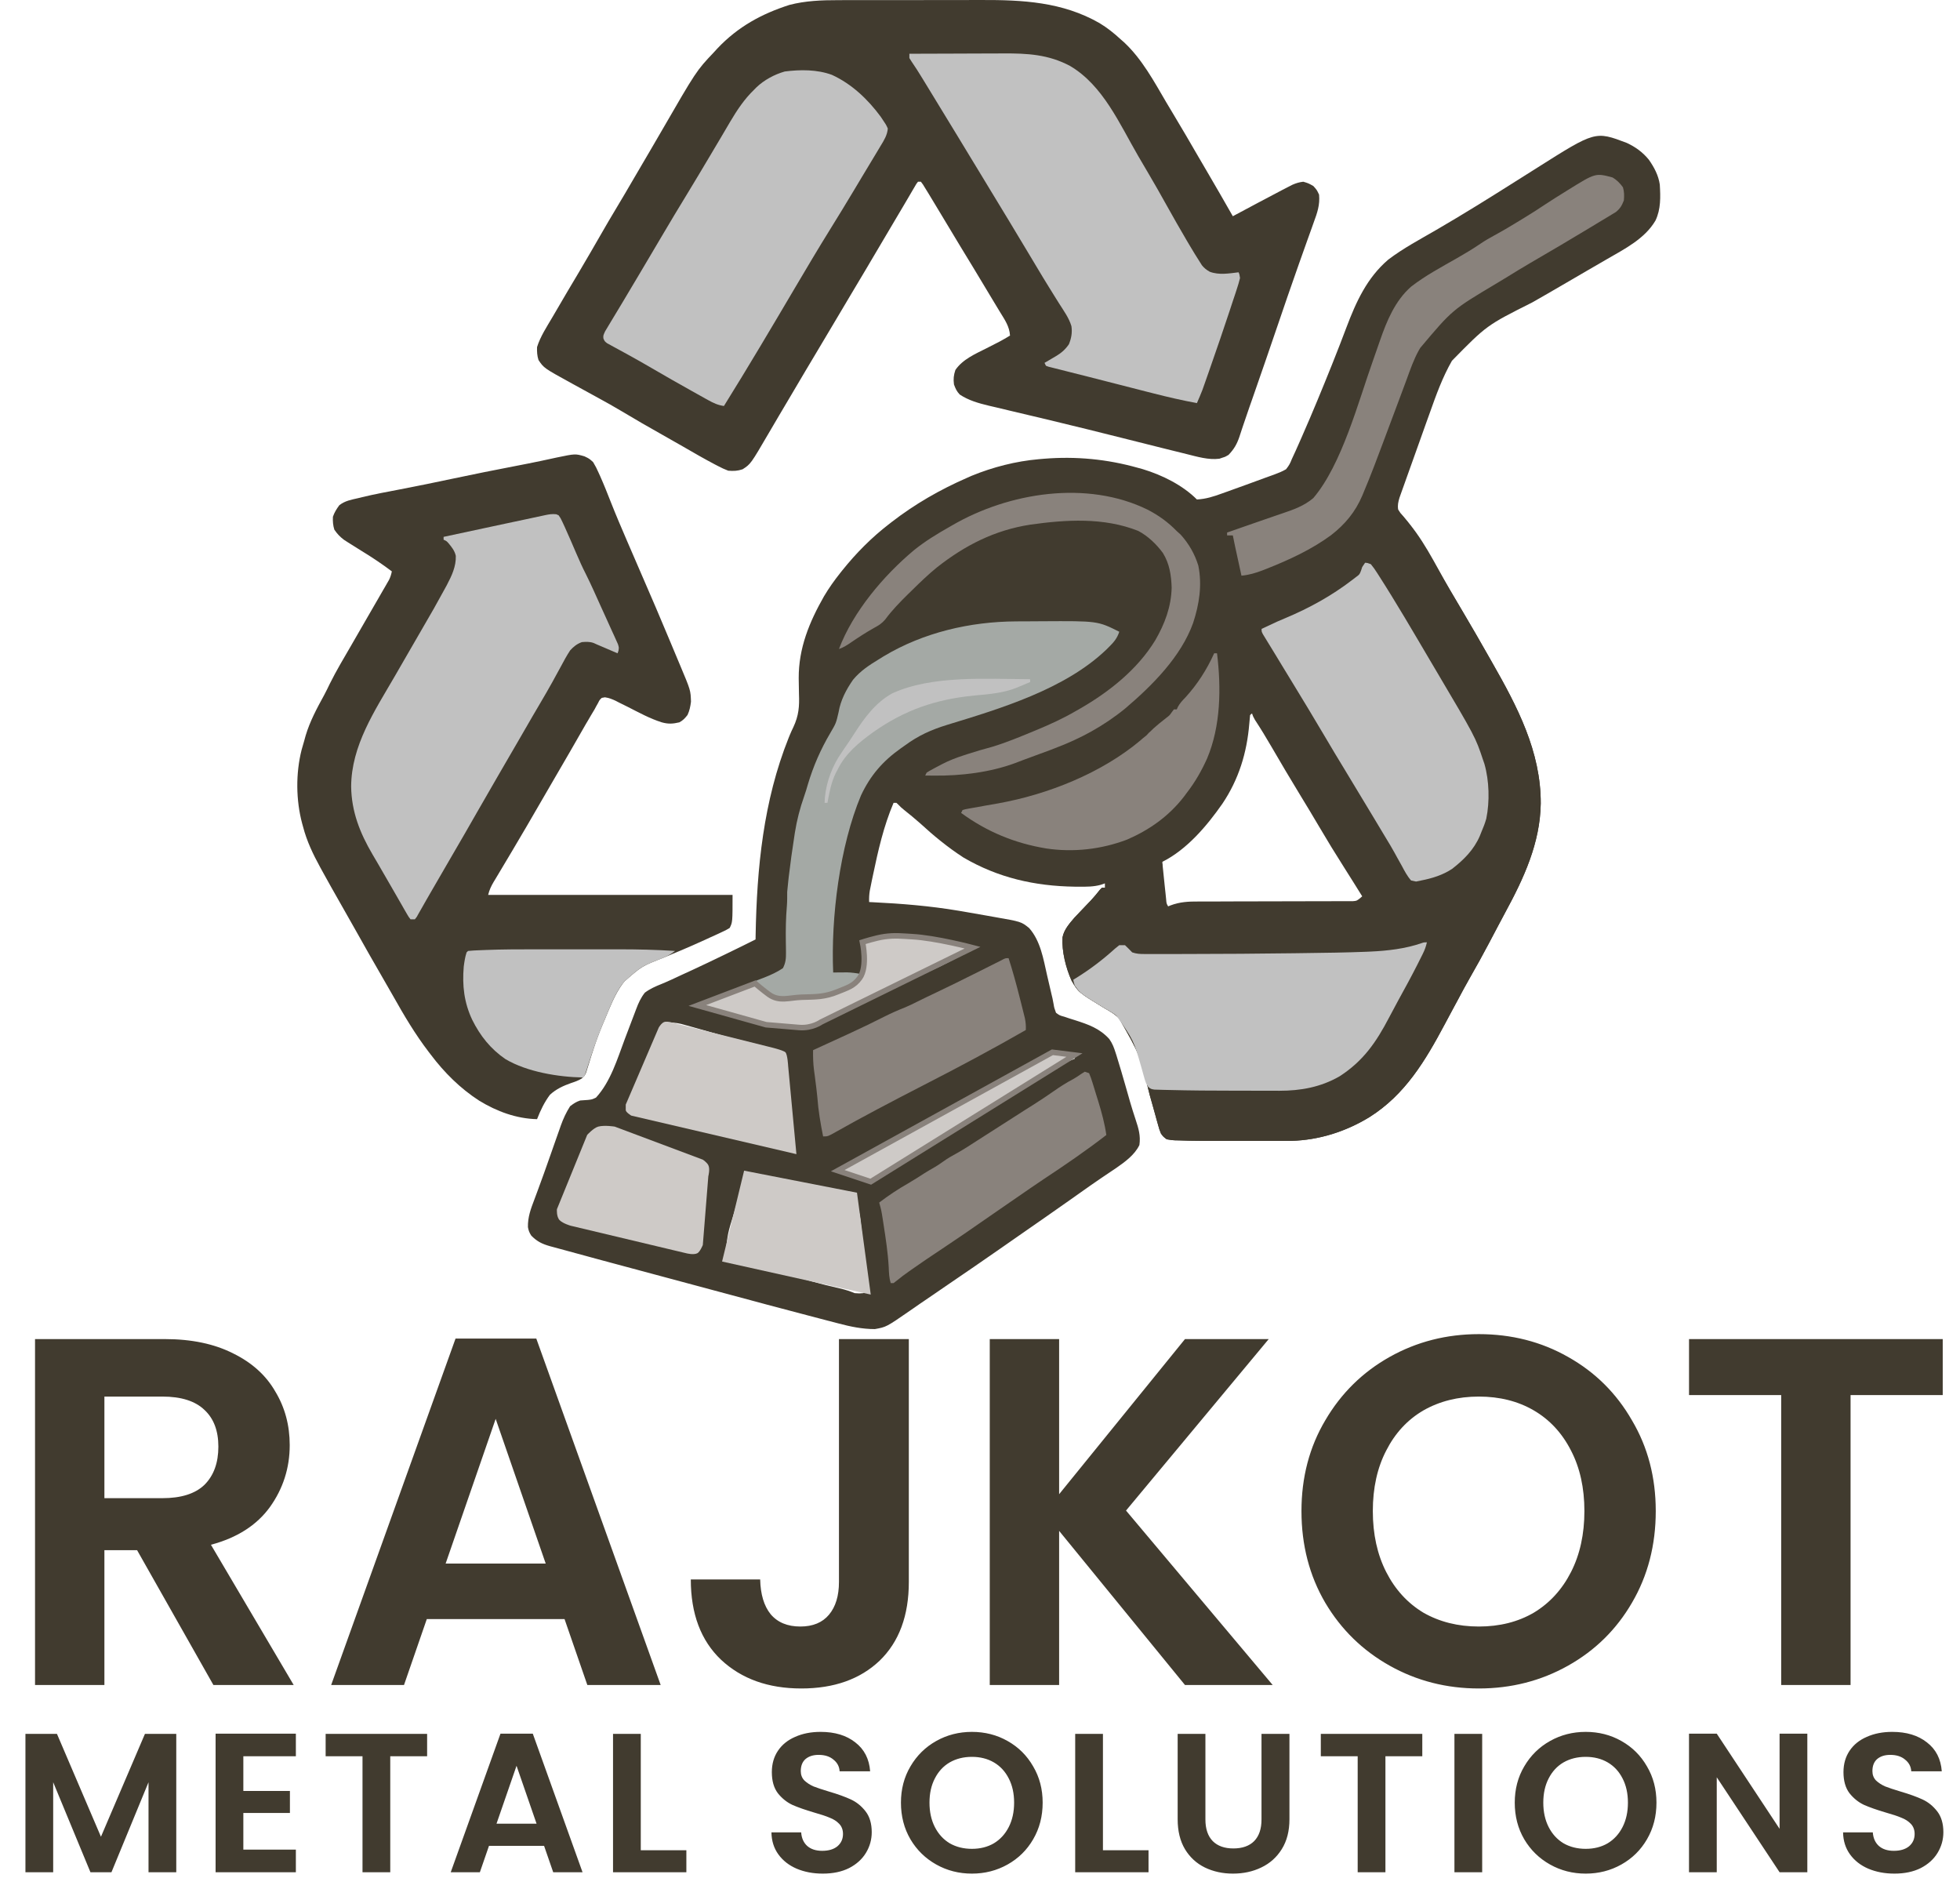
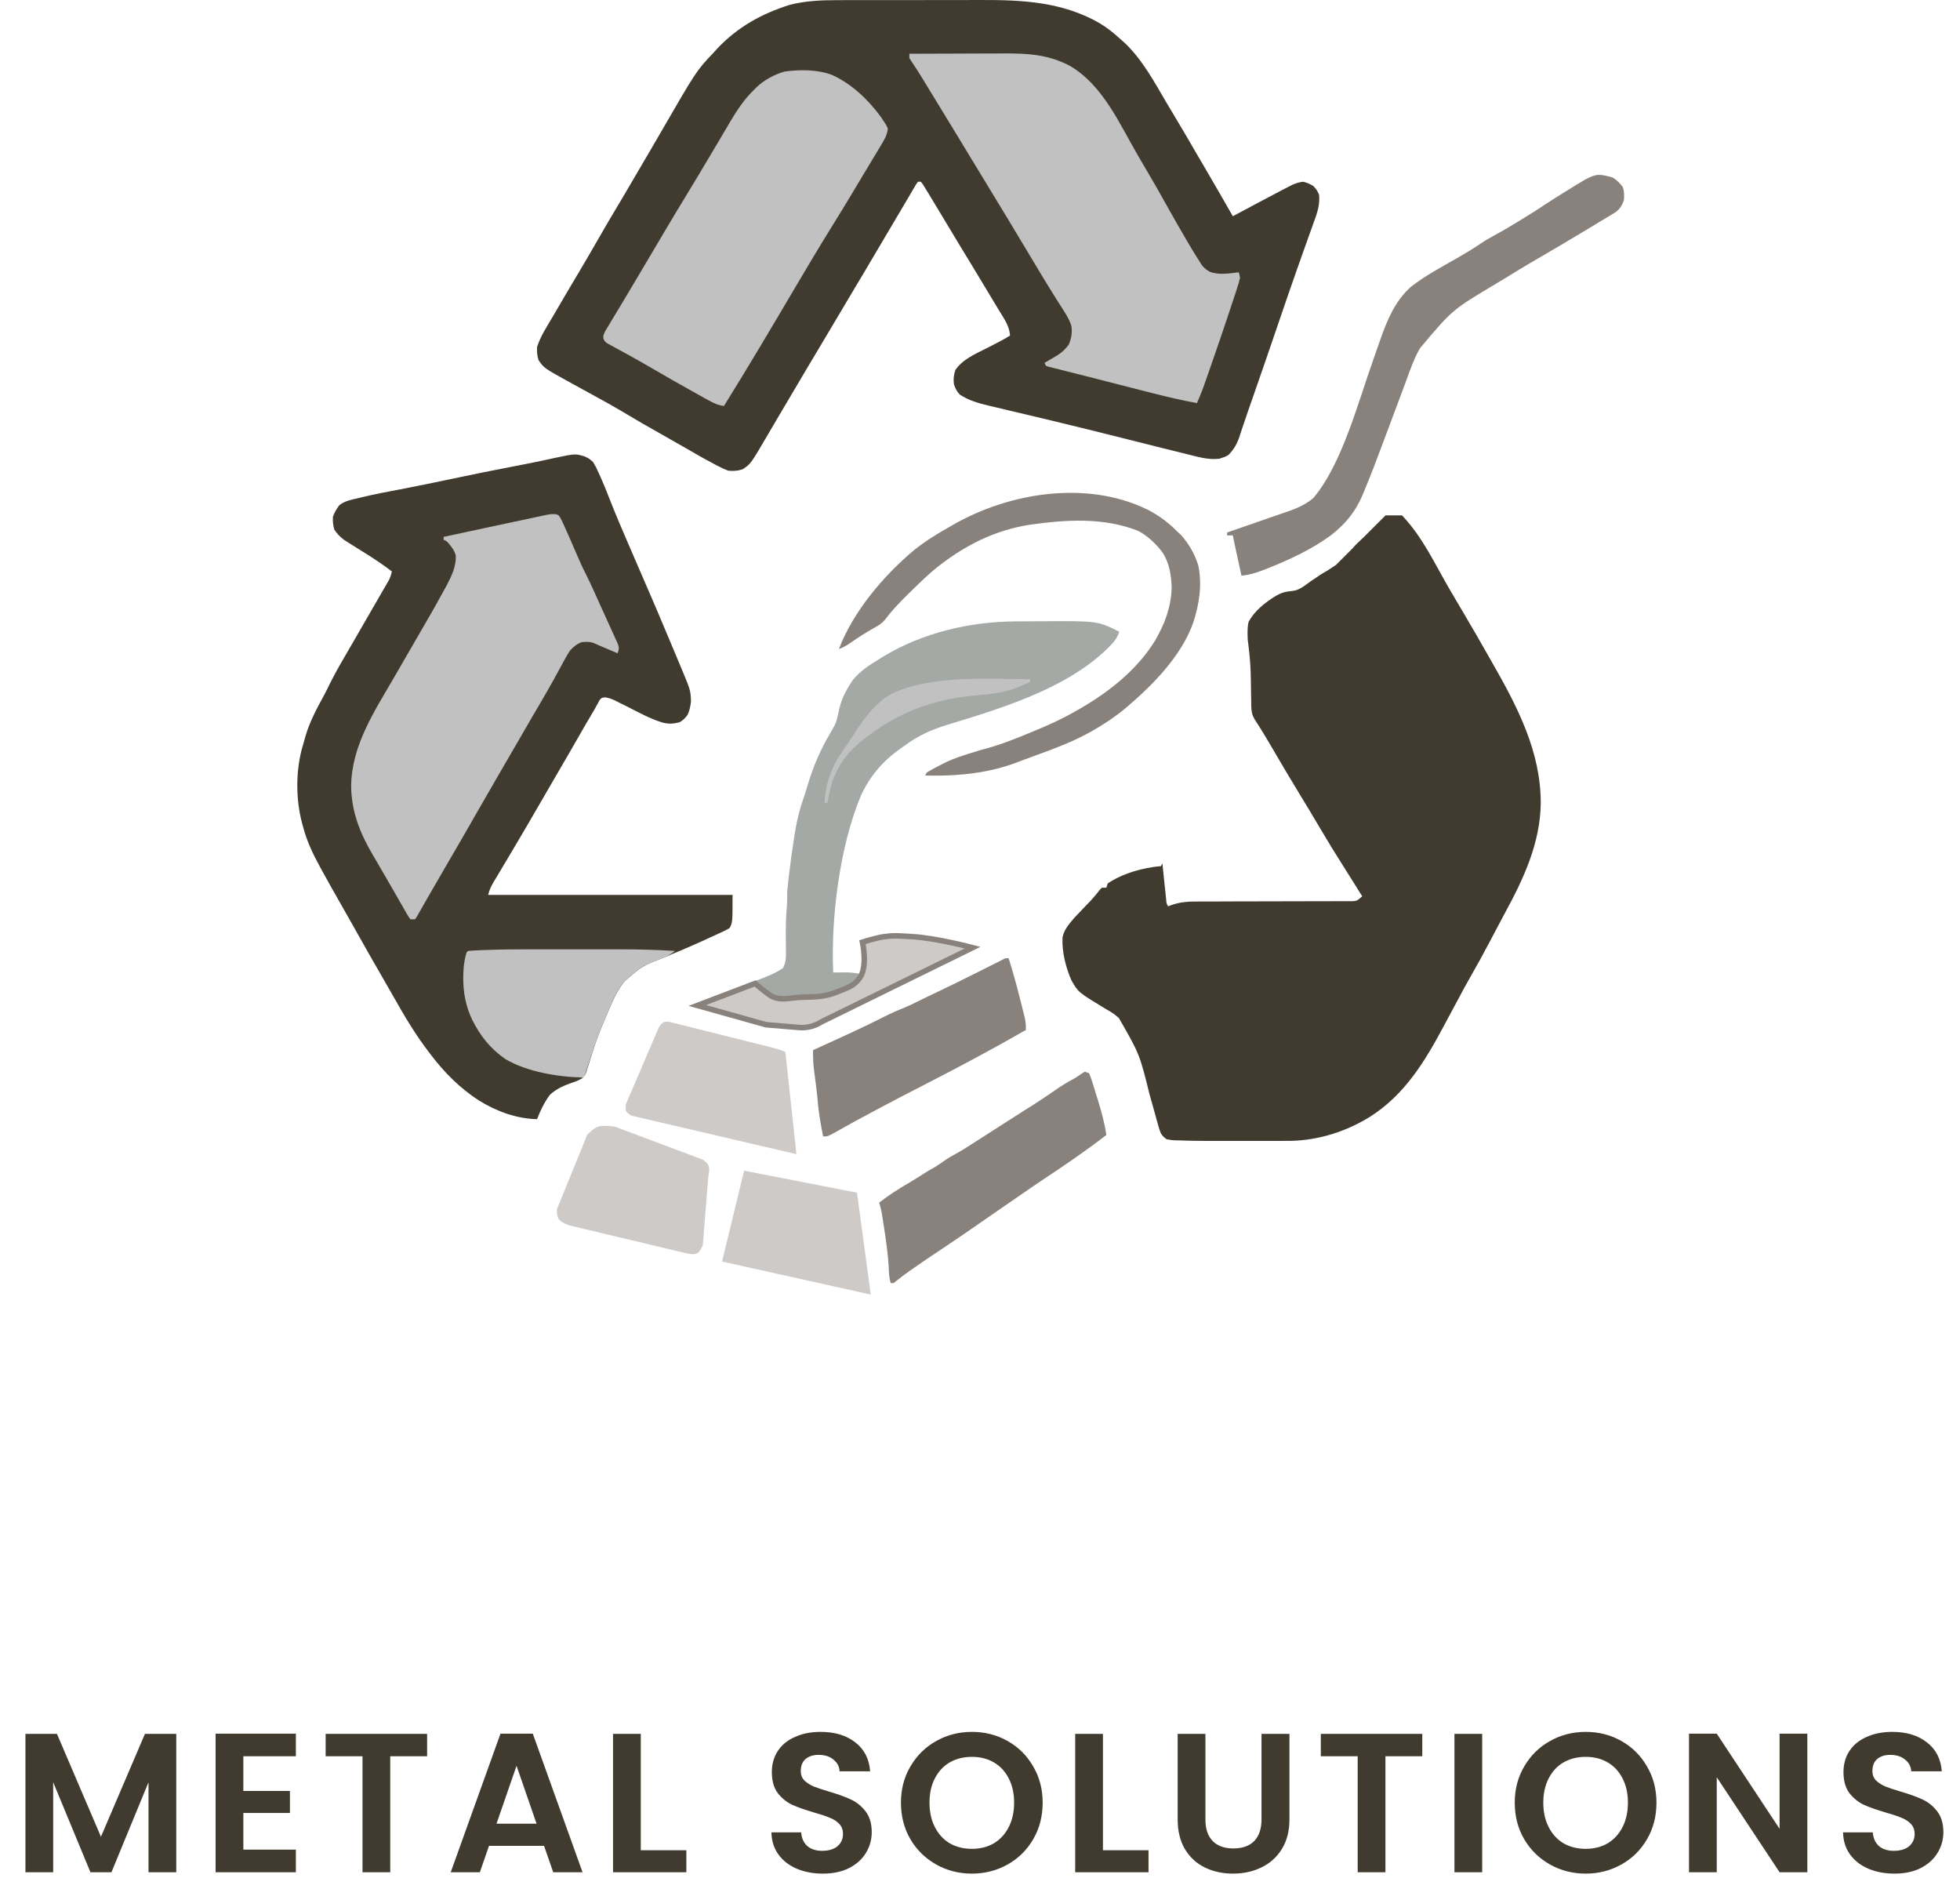
<svg xmlns="http://www.w3.org/2000/svg" width="356" height="341" viewBox="0 0 356 341" fill="none">
  <path d="M32.016 314.872V340H26.976V323.656L20.244 340H16.428L9.66 323.656V340H4.62V314.872H10.344L18.336 333.556L26.328 314.872H32.016ZM44.199 318.94V325.24H52.659V329.236H44.199V335.896H53.739V340H39.159V314.836H53.739V318.94H44.199ZM77.579 314.872V318.94H70.883V340H65.843V318.94H59.147V314.872H77.579ZM98.824 335.212H88.816L87.16 340H81.868L90.904 314.836H96.772L105.808 340H100.48L98.824 335.212ZM97.456 331.18L93.82 320.668L90.184 331.18H97.456ZM116.386 336.004H124.666V340H111.346V314.872H116.386V336.004ZM149.443 340.252C147.691 340.252 146.107 339.952 144.691 339.352C143.299 338.752 142.195 337.888 141.379 336.76C140.563 335.632 140.143 334.3 140.119 332.764H145.519C145.591 333.796 145.951 334.612 146.599 335.212C147.271 335.812 148.183 336.112 149.335 336.112C150.511 336.112 151.435 335.836 152.107 335.284C152.779 334.708 153.115 333.964 153.115 333.052C153.115 332.308 152.887 331.696 152.431 331.216C151.975 330.736 151.399 330.364 150.703 330.1C150.031 329.812 149.095 329.5 147.895 329.164C146.263 328.684 144.931 328.216 143.899 327.76C142.891 327.28 142.015 326.572 141.271 325.636C140.551 324.676 140.191 323.404 140.191 321.82C140.191 320.332 140.563 319.036 141.307 317.932C142.051 316.828 143.095 315.988 144.439 315.412C145.783 314.812 147.319 314.512 149.047 314.512C151.639 314.512 153.739 315.148 155.347 316.42C156.979 317.668 157.879 319.42 158.047 321.676H152.503C152.455 320.812 152.083 320.104 151.387 319.552C150.715 318.976 149.815 318.688 148.687 318.688C147.703 318.688 146.911 318.94 146.311 319.444C145.735 319.948 145.447 320.68 145.447 321.64C145.447 322.312 145.663 322.876 146.095 323.332C146.551 323.764 147.103 324.124 147.751 324.412C148.423 324.676 149.359 324.988 150.559 325.348C152.191 325.828 153.523 326.308 154.555 326.788C155.587 327.268 156.475 327.988 157.219 328.948C157.963 329.908 158.335 331.168 158.335 332.728C158.335 334.072 157.987 335.32 157.291 336.472C156.595 337.624 155.575 338.548 154.231 339.244C152.887 339.916 151.291 340.252 149.443 340.252ZM176.529 340.252C174.177 340.252 172.017 339.7 170.049 338.596C168.081 337.492 166.521 335.968 165.369 334.024C164.217 332.056 163.641 329.836 163.641 327.364C163.641 324.916 164.217 322.72 165.369 320.776C166.521 318.808 168.081 317.272 170.049 316.168C172.017 315.064 174.177 314.512 176.529 314.512C178.905 314.512 181.065 315.064 183.009 316.168C184.977 317.272 186.525 318.808 187.653 320.776C188.805 322.72 189.381 324.916 189.381 327.364C189.381 329.836 188.805 332.056 187.653 334.024C186.525 335.968 184.977 337.492 183.009 338.596C181.041 339.7 178.881 340.252 176.529 340.252ZM176.529 335.752C178.041 335.752 179.373 335.416 180.525 334.744C181.677 334.048 182.577 333.064 183.225 331.792C183.873 330.52 184.197 329.044 184.197 327.364C184.197 325.684 183.873 324.22 183.225 322.972C182.577 321.7 181.677 320.728 180.525 320.056C179.373 319.384 178.041 319.048 176.529 319.048C175.017 319.048 173.673 319.384 172.497 320.056C171.345 320.728 170.445 321.7 169.797 322.972C169.149 324.22 168.825 325.684 168.825 327.364C168.825 329.044 169.149 330.52 169.797 331.792C170.445 333.064 171.345 334.048 172.497 334.744C173.673 335.416 175.017 335.752 176.529 335.752ZM200.33 336.004H208.61V340H195.29V314.872H200.33V336.004ZM218.942 314.872V330.424C218.942 332.128 219.386 333.436 220.274 334.348C221.162 335.236 222.41 335.68 224.018 335.68C225.65 335.68 226.91 335.236 227.798 334.348C228.686 333.436 229.13 332.128 229.13 330.424V314.872H234.206V330.388C234.206 332.524 233.738 334.336 232.802 335.824C231.89 337.288 230.654 338.392 229.094 339.136C227.558 339.88 225.842 340.252 223.946 340.252C222.074 340.252 220.37 339.88 218.834 339.136C217.322 338.392 216.122 337.288 215.234 335.824C214.346 334.336 213.902 332.524 213.902 330.388V314.872H218.942ZM258.335 314.872V318.94H251.639V340H246.599V318.94H239.903V314.872H258.335ZM269.213 314.872V340H264.173V314.872H269.213ZM288.016 340.252C285.664 340.252 283.504 339.7 281.536 338.596C279.568 337.492 278.008 335.968 276.856 334.024C275.704 332.056 275.128 329.836 275.128 327.364C275.128 324.916 275.704 322.72 276.856 320.776C278.008 318.808 279.568 317.272 281.536 316.168C283.504 315.064 285.664 314.512 288.016 314.512C290.392 314.512 292.552 315.064 294.496 316.168C296.464 317.272 298.012 318.808 299.14 320.776C300.292 322.72 300.868 324.916 300.868 327.364C300.868 329.836 300.292 332.056 299.14 334.024C298.012 335.968 296.464 337.492 294.496 338.596C292.528 339.7 290.368 340.252 288.016 340.252ZM288.016 335.752C289.528 335.752 290.86 335.416 292.012 334.744C293.164 334.048 294.064 333.064 294.712 331.792C295.36 330.52 295.684 329.044 295.684 327.364C295.684 325.684 295.36 324.22 294.712 322.972C294.064 321.7 293.164 320.728 292.012 320.056C290.86 319.384 289.528 319.048 288.016 319.048C286.504 319.048 285.16 319.384 283.984 320.056C282.832 320.728 281.932 321.7 281.284 322.972C280.636 324.22 280.312 325.684 280.312 327.364C280.312 329.044 280.636 330.52 281.284 331.792C281.932 333.064 282.832 334.048 283.984 334.744C285.16 335.416 286.504 335.752 288.016 335.752ZM328.27 340H323.23L311.818 322.756V340H306.778V314.836H311.818L323.23 332.116V314.836H328.27V340ZM344.087 340.252C342.335 340.252 340.751 339.952 339.335 339.352C337.943 338.752 336.839 337.888 336.023 336.76C335.207 335.632 334.787 334.3 334.763 332.764H340.163C340.235 333.796 340.595 334.612 341.243 335.212C341.915 335.812 342.827 336.112 343.979 336.112C345.155 336.112 346.079 335.836 346.751 335.284C347.423 334.708 347.759 333.964 347.759 333.052C347.759 332.308 347.531 331.696 347.075 331.216C346.619 330.736 346.043 330.364 345.347 330.1C344.675 329.812 343.739 329.5 342.539 329.164C340.907 328.684 339.575 328.216 338.543 327.76C337.535 327.28 336.659 326.572 335.915 325.636C335.195 324.676 334.835 323.404 334.835 321.82C334.835 320.332 335.207 319.036 335.951 317.932C336.695 316.828 337.739 315.988 339.083 315.412C340.427 314.812 341.963 314.512 343.691 314.512C346.283 314.512 348.383 315.148 349.991 316.42C351.623 317.668 352.523 319.42 352.691 321.676H347.147C347.099 320.812 346.727 320.104 346.031 319.552C345.359 318.976 344.459 318.688 343.331 318.688C342.347 318.688 341.555 318.94 340.955 319.444C340.379 319.948 340.091 320.68 340.091 321.64C340.091 322.312 340.307 322.876 340.739 323.332C341.195 323.764 341.747 324.124 342.395 324.412C343.067 324.676 344.003 324.988 345.203 325.348C346.835 325.828 348.167 326.308 349.199 326.788C350.231 327.268 351.119 327.988 351.863 328.948C352.607 329.908 352.979 331.168 352.979 332.728C352.979 334.072 352.631 335.32 351.935 336.472C351.239 337.624 350.219 338.548 348.875 339.244C347.531 339.916 345.935 340.252 344.087 340.252Z" fill="#413B2F" />
-   <path d="M38.763 306L24.903 281.52H18.963V306H6.363V243.18H29.943C34.803 243.18 38.943 244.05 42.363 245.79C45.783 247.47 48.333 249.78 50.013 252.72C51.753 255.6 52.623 258.84 52.623 262.44C52.623 266.58 51.423 270.33 49.023 273.69C46.623 276.99 43.053 279.27 38.313 280.53L53.343 306H38.763ZM18.963 272.07H29.493C32.913 272.07 35.463 271.26 37.143 269.64C38.823 267.96 39.663 265.65 39.663 262.71C39.663 259.83 38.823 257.61 37.143 256.05C35.463 254.43 32.913 253.62 29.493 253.62H18.963V272.07ZM102.54 294.03H77.52L73.38 306H60.15L82.74 243.09H97.41L120 306H106.68L102.54 294.03ZM99.12 283.95L90.03 257.67L80.94 283.95H99.12ZM165.073 243.18V287.28C165.073 293.4 163.303 298.17 159.763 301.59C156.223 304.95 151.483 306.63 145.543 306.63C139.543 306.63 134.683 304.89 130.963 301.41C127.303 297.93 125.473 293.07 125.473 286.83H138.073C138.133 289.53 138.763 291.63 139.963 293.13C141.223 294.63 143.023 295.38 145.363 295.38C147.643 295.38 149.383 294.66 150.583 293.22C151.783 291.78 152.383 289.8 152.383 287.28V243.18H165.073ZM215.232 306L192.372 278.01V306H179.772V243.18H192.372V271.35L215.232 243.18H230.442L204.522 274.32L231.162 306H215.232ZM268.609 306.63C262.729 306.63 257.329 305.25 252.409 302.49C247.489 299.73 243.589 295.92 240.709 291.06C237.829 286.14 236.389 280.59 236.389 274.41C236.389 268.29 237.829 262.8 240.709 257.94C243.589 253.02 247.489 249.18 252.409 246.42C257.329 243.66 262.729 242.28 268.609 242.28C274.549 242.28 279.949 243.66 284.809 246.42C289.729 249.18 293.599 253.02 296.419 257.94C299.299 262.8 300.739 268.29 300.739 274.41C300.739 280.59 299.299 286.14 296.419 291.06C293.599 295.92 289.729 299.73 284.809 302.49C279.889 305.25 274.489 306.63 268.609 306.63ZM268.609 295.38C272.389 295.38 275.719 294.54 278.599 292.86C281.479 291.12 283.729 288.66 285.349 285.48C286.969 282.3 287.779 278.61 287.779 274.41C287.779 270.21 286.969 266.55 285.349 263.43C283.729 260.25 281.479 257.82 278.599 256.14C275.719 254.46 272.389 253.62 268.609 253.62C264.829 253.62 261.469 254.46 258.529 256.14C255.649 257.82 253.399 260.25 251.779 263.43C250.159 266.55 249.349 270.21 249.349 274.41C249.349 278.61 250.159 282.3 251.779 285.48C253.399 288.66 255.649 291.12 258.529 292.86C261.469 294.54 264.829 295.38 268.609 295.38ZM352.863 243.18V253.35H336.123V306H323.523V253.35H306.783V243.18H352.863Z" fill="#413B2F" />
-   <path d="M295.468 25.949C297.082 26.704 298.379 27.641 299.504 29.027C300.462 30.407 301.233 31.85 301.473 33.522C301.608 35.756 301.676 37.99 300.691 40.048C298.754 43.371 295.04 45.23 291.811 47.1L290.681 47.756C289.858 48.235 289.03 48.709 288.207 49.188C286.754 50.027 285.311 50.871 283.863 51.719C282.009 52.803 280.15 53.876 278.285 54.933C270.035 59.079 270.035 59.079 263.723 65.511C261.988 68.548 260.848 71.735 259.681 75.022C259.483 75.563 259.29 76.11 259.093 76.652C258.702 77.756 258.306 78.855 257.915 79.959C257.462 81.235 257.009 82.506 256.551 83.777C256.233 84.667 255.91 85.563 255.593 86.454C255.447 86.871 255.296 87.287 255.15 87.699C254.941 88.272 254.738 88.844 254.535 89.417L254.191 90.386C253.962 91.183 253.827 91.714 253.952 92.532C254.343 93.162 254.343 93.162 254.889 93.761C255.947 95.016 256.848 96.313 257.723 97.704L258.186 98.438C259.968 101.287 261.65 104.188 263.337 107.095C264.191 108.553 265.046 110.011 265.915 111.464C267.4 113.975 268.863 116.506 270.301 119.048C270.53 119.459 270.764 119.865 270.999 120.272C275.577 128.287 279.884 136.47 279.848 145.907C279.754 153.058 276.78 159.48 273.431 165.647C272.926 166.584 272.431 167.527 271.931 168.464L270.478 171.22C269.353 173.355 268.186 175.47 266.983 177.563C266.202 178.928 265.462 180.313 264.723 181.704L263.764 183.48C263.311 184.329 262.858 185.173 262.405 186.022C258.874 192.641 255.228 198.782 248.728 202.881C244.41 205.506 239.587 207.048 234.509 207.183C233.415 207.193 232.327 207.193 231.233 207.193H230.014C229.165 207.193 228.311 207.193 227.462 207.193C226.384 207.193 225.306 207.193 224.228 207.193C223.389 207.193 222.551 207.193 221.707 207.193C221.311 207.193 220.915 207.193 220.52 207.193C219.218 207.199 217.915 207.183 216.613 207.162L215.978 207.152C215.332 207.136 214.691 207.115 214.046 207.095L213.447 207.084C212.884 207.058 212.884 207.058 211.91 206.897C211.275 206.412 211.275 206.412 210.869 205.855C210.566 205.1 210.566 205.1 210.327 204.22L210.046 203.23L209.905 202.704C209.754 202.157 209.603 201.615 209.452 201.074C209.238 200.329 209.03 199.584 208.822 198.839C206.988 191.433 206.988 191.433 203.238 184.897C202.468 184.147 201.619 183.662 200.686 183.136C195.869 180.209 195.869 180.209 194.629 178.079C193.598 175.787 192.837 172.751 192.988 170.235C193.244 168.839 194.244 167.72 195.15 166.657C195.639 166.126 196.134 165.605 196.639 165.089C196.973 164.74 197.306 164.391 197.639 164.042L198.124 163.537C198.728 162.891 199.285 162.22 199.837 161.532L200.16 161.204H200.686V160.423L199.947 160.678C198.645 161.048 197.363 161.032 196.014 161.027C195.744 161.022 195.473 161.022 195.191 161.022C187.926 160.912 181.296 159.412 174.999 155.73C172.191 153.912 169.577 151.772 167.119 149.506C166.181 148.667 165.202 147.881 164.218 147.089C163.608 146.584 163.608 146.584 163.165 146.121L162.822 145.798H162.301C160.494 150.032 159.483 154.511 158.546 159.001L158.337 159.996L158.15 160.928L157.983 161.756C157.869 162.459 157.837 163.105 157.863 163.813L158.535 163.845C163.749 164.1 168.895 164.516 174.051 165.381L174.707 165.49C176.181 165.74 177.65 165.996 179.119 166.261C179.608 166.35 180.098 166.433 180.587 166.522C185.488 167.376 185.488 167.376 186.926 168.537C188.994 170.881 189.504 174.11 190.176 177.068C190.275 177.501 190.379 177.933 190.478 178.365C190.665 179.162 190.853 179.959 191.035 180.756L191.165 181.292C191.244 181.662 191.316 182.037 191.379 182.407C191.483 183.042 191.483 183.042 191.806 183.923C192.473 184.412 192.473 184.412 193.327 184.641L194.254 184.954L195.233 185.261C197.697 186.053 199.718 186.746 201.483 188.688C202.061 189.506 202.332 190.24 202.634 191.193L202.801 191.709C203.389 193.579 203.931 195.464 204.473 197.35C204.676 198.063 204.879 198.772 205.082 199.48L205.228 200.001C205.556 201.121 205.905 202.24 206.275 203.35C206.806 204.943 207.197 206.266 206.952 207.943C206.082 209.751 204.306 211.022 202.686 212.147C202.285 212.417 201.884 212.688 201.483 212.954C201.04 213.251 200.603 213.548 200.16 213.845L199.499 214.298C198.54 214.949 197.598 215.615 196.655 216.282L195.556 217.058L194.994 217.459C191.582 219.871 188.15 222.251 184.718 224.636C183.707 225.339 182.691 226.048 181.676 226.756C178.504 228.964 175.322 231.157 172.119 233.329C171.249 233.923 170.379 234.516 169.514 235.115C168.702 235.667 167.895 236.22 167.082 236.772C166.462 237.199 165.843 237.626 165.228 238.058C160.983 240.99 160.983 240.99 158.905 241.365C156.619 241.365 154.457 240.917 152.254 240.329C151.947 240.251 151.639 240.173 151.322 240.089C150.488 239.871 149.655 239.652 148.822 239.433C148.113 239.246 147.405 239.058 146.697 238.876C144.238 238.23 141.78 237.584 139.322 236.928L138.749 236.772C134.082 235.532 129.421 234.277 124.759 233.016C122.775 232.48 120.79 231.949 118.806 231.417C116.483 230.803 114.16 230.178 111.843 229.548C111.04 229.334 110.238 229.115 109.436 228.902C107.926 228.496 106.421 228.084 104.915 227.673C104.327 227.511 103.738 227.35 103.15 227.193C102.332 226.975 101.514 226.751 100.702 226.527C100.457 226.459 100.212 226.397 99.962 226.329C98.509 225.923 97.561 225.48 96.499 224.391C96.145 223.85 95.999 223.475 95.889 222.845C95.853 221.037 96.4 219.553 97.04 217.881C97.212 217.407 97.389 216.938 97.567 216.464C97.692 216.121 97.822 215.772 97.947 215.428C98.514 213.902 99.061 212.371 99.598 210.834L100.124 209.345C100.384 208.605 100.645 207.871 100.9 207.131C101.145 206.433 101.395 205.735 101.639 205.042L101.858 204.412C102.311 203.152 102.827 202.027 103.551 200.891C104.207 200.397 104.624 200.105 105.379 199.85C105.848 199.813 106.317 199.782 106.78 199.751C107.54 199.662 107.54 199.662 108.249 199.329C110.905 196.449 112.139 192.282 113.488 188.683C113.978 187.376 114.478 186.068 114.978 184.761C115.171 184.261 115.363 183.756 115.551 183.251C115.962 182.152 116.395 181.188 117.129 180.266C118.077 179.558 119.077 179.121 120.165 178.688C121.442 178.167 122.686 177.568 123.936 176.985L125.697 176.178C127.692 175.256 129.676 174.303 131.655 173.345L132.139 173.11C133.843 172.287 135.546 171.454 137.233 170.605L137.244 169.897C137.468 157.615 138.645 145.485 143.249 133.98L143.494 133.381C143.686 132.923 143.895 132.47 144.113 132.022C145.077 129.959 145.212 128.287 145.119 126.037C145.103 125.386 145.093 124.74 145.087 124.095L145.072 123.157C145.051 117.704 146.994 112.975 149.66 108.298C150.551 106.792 151.551 105.386 152.639 104.022L152.983 103.589C155.509 100.438 158.311 97.61 161.52 95.141L161.941 94.813C166.16 91.548 170.733 88.923 175.619 86.787C175.9 86.662 176.186 86.537 176.478 86.407C180.343 84.824 184.514 83.756 188.671 83.391L189.634 83.308C195.431 82.839 201.098 83.381 206.691 84.959L207.582 85.204C211.082 86.266 214.79 88.094 217.395 90.704C219.03 90.626 220.447 90.167 221.978 89.605L222.681 89.355C223.176 89.178 223.665 89.001 224.155 88.824C224.895 88.553 225.639 88.287 226.379 88.022C227.54 87.605 228.697 87.178 229.848 86.751C230.384 86.553 230.921 86.36 231.457 86.173C232.207 85.897 232.895 85.621 233.582 85.219C234.124 84.542 234.332 84.167 234.629 83.391C234.858 82.891 235.093 82.391 235.322 81.891C235.582 81.313 235.843 80.73 236.098 80.147L236.514 79.199C238.41 74.897 240.191 70.553 241.941 66.194L242.139 65.694C242.968 63.621 243.775 61.537 244.561 59.449C246.316 54.808 248.29 50.449 252.155 47.147C254.879 45.074 257.952 43.454 260.905 41.735C265.775 38.907 270.556 35.928 275.311 32.917C276.15 32.386 276.994 31.855 277.832 31.329C278.285 31.042 278.738 30.756 279.191 30.47C289.759 23.787 289.759 23.787 295.468 25.949ZM227.316 129.61L227.056 129.871C227.004 130.381 226.957 130.891 226.915 131.407C226.478 136.709 225.004 141.532 222.02 145.964C219.207 149.99 215.582 154.277 211.129 156.506C211.103 158.209 211.186 159.871 211.358 161.563L211.421 162.266L211.483 162.938L211.546 163.548C211.634 164.157 211.634 164.157 212.171 164.86L212.577 164.693C214.301 164.037 215.863 163.964 217.691 163.975L218.629 163.97C219.296 163.97 219.962 163.97 220.629 163.97C221.686 163.97 222.744 163.964 223.796 163.964C226.228 163.949 228.655 163.949 231.087 163.943C233.316 163.943 235.551 163.938 237.78 163.928C238.66 163.923 239.535 163.923 240.415 163.923C241.389 163.923 242.369 163.917 243.343 163.917L244.223 163.923C245.77 163.912 245.77 163.912 247.223 163.417L247.686 163.032C246.577 160.97 245.337 159.001 244.093 157.022C242.822 155.001 241.587 152.964 240.363 150.917C239.697 149.803 239.025 148.693 238.348 147.584C236.395 144.381 234.462 141.173 232.572 137.933C231.311 135.777 230.051 133.621 228.754 131.485L228.395 130.897C228.129 130.464 227.858 130.032 227.577 129.61H227.316ZM156.556 171.126V175.042L157.077 174.782C157.202 173.985 157.202 173.985 157.244 173.068L157.301 172.121L157.337 171.386C158.244 170.86 158.936 170.621 159.983 170.542C162.327 170.537 164.577 170.746 166.889 171.121C167.441 171.209 167.999 171.292 168.556 171.376C170.676 171.704 172.759 172.126 174.832 172.693L173.999 173.079C171.452 174.256 168.942 175.522 166.478 176.871L166.999 177.131C167.624 176.907 168.238 176.657 168.843 176.381L169.4 176.136C171.374 175.24 173.28 174.225 175.181 173.188C175.671 172.928 176.165 172.673 176.66 172.433C175.869 171.902 175.504 171.803 174.587 171.667L173.796 171.548L172.941 171.423C170.941 171.115 168.947 170.798 166.957 170.417C161.587 169.386 161.587 169.386 156.556 171.126ZM165.171 177.391C164.514 177.615 164.514 177.615 163.801 177.98L162.994 178.365L162.155 178.782C161.738 178.98 161.738 178.98 161.311 179.183C159.874 179.839 159.874 179.839 158.645 180.787C159.655 180.626 160.473 180.318 161.395 179.871L162.202 179.48L163.035 179.074C163.317 178.938 163.598 178.803 163.884 178.662C164.577 178.329 165.264 177.99 165.957 177.652L165.171 177.391ZM136.192 178.699C135.639 178.839 135.639 178.839 135.051 179.095L134.379 179.365L133.676 179.662L132.994 179.938C131.692 180.475 130.405 181.032 129.129 181.626C128.447 181.902 127.78 182.016 127.051 182.095V182.615C129.957 183.516 132.884 184.365 135.822 185.152C136.327 185.287 136.827 185.423 137.332 185.563C141.66 186.74 141.66 186.74 146.113 186.792C147.374 186.449 148.582 186.042 149.77 185.485L150.03 184.964C149.223 185.089 148.619 185.277 147.874 185.636C146.025 186.303 144.119 186.266 142.197 186.011C137.811 185.167 133.358 184.063 129.139 182.615L128.879 182.355L129.311 182.183C133.181 180.657 133.181 180.657 136.973 178.959L136.192 178.699ZM158.124 180.787L157.603 181.308L158.645 181.048L158.124 180.787ZM156.817 181.308C156.103 181.558 156.103 181.558 155.322 181.954L154.442 182.376L153.52 182.829L152.593 183.272C151.431 183.834 151.431 183.834 150.29 184.443L150.03 184.964C151.28 184.803 152.27 184.282 153.374 183.709L154.442 183.167L154.968 182.891C155.843 182.443 156.723 182.011 157.603 181.568L156.817 181.308ZM120.785 185.751C120.077 186.824 119.671 187.74 119.389 189.001C118.895 191.063 118.134 193.016 117.379 195.001L117.067 195.845L116.78 196.6L116.608 197.235L116.869 198.022L117.124 197.324L118.473 193.631L119.061 192.027L119.415 191.053C119.613 190.522 119.822 189.99 120.046 189.47C120.306 188.865 120.306 188.865 120.264 188.1C124.369 189.126 128.452 190.235 132.52 191.412L133.16 191.595C134.343 191.938 135.53 192.287 136.707 192.641C137.207 192.792 137.707 192.933 138.207 193.074L139.061 193.324L139.796 193.537C139.983 193.636 140.176 193.74 140.369 193.845C141.254 195.438 141.218 197.397 141.327 199.183L141.426 200.621C141.478 201.371 141.529 202.126 141.577 202.876C142.327 204.753 143.499 207.683 143.499 207.683V208.204C142.572 208.522 140.66 203.223 141.577 202.876C141.863 200.704 137.869 203.761 137.655 201.595V200.595C137.582 199.86 139.228 199.824 139.155 199.095C139.072 198.246 139.228 196.944 139.155 196.095C139.114 195.678 138.697 196.006 138.655 195.595L140.753 194.709C140.67 193.949 143.233 192.777 142.931 192.074C142.322 191.324 141.785 191.068 140.889 190.709C140.223 190.516 139.556 190.334 138.884 190.173C136.139 189.48 133.426 188.699 130.707 187.912C128.686 187.329 126.66 186.751 124.629 186.193L123.697 185.938C122.681 185.704 121.817 185.662 120.785 185.751ZM193.634 191.23L193.895 192.798L195.202 192.277V191.756H194.155V191.23H193.634ZM189.718 192.277L189.457 192.798L190.238 192.537L189.718 192.277ZM191.546 193.584V194.105H192.066V193.584H191.546ZM186.582 194.105L186.322 194.626L187.108 194.365L186.582 194.105ZM187.889 195.933L187.629 196.454L188.41 196.193L187.889 195.933ZM182.405 196.454L182.665 196.975L182.931 196.454H182.405ZM186.582 196.714L186.322 197.235H186.848L186.582 196.714ZM183.191 198.803L183.973 199.063L184.754 198.282C184.113 198.282 183.749 198.506 183.191 198.803ZM115.822 199.589V200.11L116.348 199.85L115.822 199.589ZM181.884 199.589L182.145 200.11L182.405 199.589H181.884ZM115.822 201.417L115.561 202.199H116.082L115.822 201.417ZM116.348 202.199V202.72H116.869V202.199H116.348ZM177.447 202.199L177.186 202.72H177.707L177.447 202.199ZM108.561 206.162C107.978 206.605 107.978 206.605 107.629 207.162L107.468 207.683L107.728 208.464C108.202 208.652 108.202 208.652 108.78 208.73C109.994 208.964 111.129 209.303 112.296 209.688C114.587 210.433 116.9 211.089 119.223 211.72C121.072 212.225 122.889 212.803 124.702 213.428C124.759 215.204 124.811 216.975 124.853 218.751C124.874 219.355 124.889 219.959 124.91 220.563C124.936 221.433 124.962 222.298 124.983 223.167L125.009 223.99L125.025 224.751L125.046 225.423L124.962 225.959L124.181 226.48C124.613 226.496 125.051 226.49 125.483 226.48L125.744 226.22C125.801 225.704 125.843 225.188 125.874 224.673C125.978 223.147 125.978 223.147 126.27 222.563C126.343 221.959 126.4 221.35 126.457 220.74L126.504 220.193C126.556 219.615 126.608 219.032 126.66 218.454C126.712 217.876 126.759 217.298 126.811 216.725C126.858 216.199 126.905 215.673 126.952 215.147C127.051 214.209 127.051 214.209 127.228 213.371C127.363 212.657 127.363 212.657 127.103 212.068C126.509 211.246 126.004 210.678 125.077 210.23C124.254 209.954 123.436 209.735 122.598 209.527C121.968 209.355 121.337 209.183 120.707 209.011L119.712 208.746C118.671 208.464 117.639 208.147 116.613 207.818L116.098 207.657C115.27 207.397 114.442 207.131 113.619 206.865C111.103 205.923 111.103 205.923 108.561 206.162ZM169.353 207.162L169.087 207.683L169.874 207.423L169.353 207.162ZM168.046 207.943L167.264 208.725L168.566 208.204L168.046 207.943ZM107.207 208.464L106.947 209.772L107.468 209.251L107.207 208.464ZM106.686 209.772C106.249 210.667 106.249 210.667 105.9 211.6C105.947 212.209 105.947 212.209 106.16 212.641C106.593 211.746 106.593 211.746 106.947 210.813C106.9 210.204 106.9 210.204 106.686 209.772ZM155.249 213.167C156.259 213.673 156.598 213.751 157.665 213.72L158.374 213.704L158.905 213.688V213.428L155.249 213.167ZM135.931 213.688C135.124 214.74 134.671 215.73 134.296 216.99L134.15 217.485C134.046 217.829 133.947 218.173 133.843 218.516C133.697 219.032 133.54 219.548 133.389 220.058C132.129 224.115 132.129 224.115 131.749 228.308C133.29 229.204 134.712 229.574 136.452 229.917C137.624 230.152 138.764 230.48 139.91 230.808C141.692 231.313 141.692 231.313 143.499 231.704C144.91 231.959 146.275 232.365 147.65 232.756C149.254 233.209 150.863 233.605 152.488 233.964C153.457 234.183 154.337 234.469 155.249 234.839C156.077 234.902 156.077 234.902 156.817 234.839L157.077 234.579C157.332 231.193 156.973 227.824 156.603 224.459L156.54 223.834C156.478 223.23 156.41 222.631 156.337 222.032L156.28 221.49C156.124 220.173 155.796 219.074 155.249 217.865C154.494 217.443 153.988 217.272 153.16 217.084L152.275 216.865C151.218 216.626 150.16 216.391 149.098 216.167L148.02 215.933C145.931 215.485 143.832 215.058 141.738 214.641C140.494 214.391 139.259 214.11 138.025 213.829C136.978 213.615 136.978 213.615 135.931 213.688ZM105.119 213.949C104.889 214.542 104.671 215.136 104.447 215.73L104.254 216.235C104.087 216.683 103.947 217.147 103.811 217.605L104.072 218.386C104.301 217.798 104.52 217.204 104.744 216.61L104.936 216.1C105.103 215.652 105.244 215.193 105.379 214.73L105.119 213.949ZM103.29 219.693V221.001L105.9 221.782V221.261L105.462 221.115L104.889 220.917L104.322 220.725L103.811 220.475L103.29 219.693ZM106.16 221.522L106.686 222.042C107.233 221.959 107.233 221.959 107.728 221.782L106.16 221.522ZM109.556 222.563L110.337 223.089L111.124 222.829L109.556 222.563ZM111.645 222.829L111.384 223.35C112.567 223.73 113.52 223.933 114.78 223.871C114.035 223.376 113.624 223.23 112.77 223.053L112.134 222.923L111.645 222.829ZM114.78 223.871L115.561 224.391C116.124 224.313 116.124 224.313 116.608 224.131L114.78 223.871ZM116.608 224.391L117.389 224.917C118.077 224.959 118.077 224.959 118.697 224.917C117.889 224.454 117.593 224.391 116.608 224.391ZM118.957 224.652L118.697 225.178C119.879 225.558 120.832 225.761 122.087 225.699C121.343 225.204 120.936 225.058 120.082 224.881L119.442 224.751L118.957 224.652ZM122.087 225.699L122.874 226.22L123.655 225.959L122.087 225.699Z" fill="#413B2F" />
  <path d="M152.218 0.027L153.291 0.022C154.244 0.022 155.202 0.022 156.155 0.022C156.962 0.022 157.765 0.022 158.572 0.017C160.478 0.017 162.379 0.017 164.285 0.017C166.233 0.017 168.176 0.017 170.124 0.012C171.811 0.006 173.499 0.001 175.181 0.006C176.186 0.006 177.186 0.006 178.186 0.001C185.759 -0.025 192.968 0.345 199.686 4.183C201.103 5.032 202.348 6.032 203.556 7.147L204.145 7.663C207.395 10.678 209.603 14.772 211.822 18.564C212.223 19.241 212.629 19.923 213.041 20.6C214.624 23.215 216.155 25.866 217.692 28.512C218.181 29.345 218.666 30.178 219.155 31.012C220.754 33.756 222.358 36.501 223.921 39.267L224.624 38.892C225.504 38.423 226.379 37.954 227.259 37.486L228.41 36.871C229.697 36.189 230.988 35.506 232.28 34.829L232.759 34.574C233.186 34.355 233.613 34.131 234.041 33.913L234.754 33.548C235.426 33.256 235.994 33.084 236.718 33.001C237.65 33.277 237.65 33.277 238.546 33.782C239.181 34.486 239.181 34.486 239.587 35.35C239.765 37.215 239.249 38.668 238.608 40.407L238.291 41.303C238.004 42.111 237.712 42.918 237.421 43.725C236.931 45.09 236.447 46.459 235.962 47.829L235.577 48.928C234.426 52.178 233.306 55.439 232.197 58.704C230.692 63.126 229.171 67.543 227.629 71.954L227.4 72.611C227.249 73.038 227.098 73.465 226.947 73.897C226.551 75.012 226.171 76.131 225.801 77.251L225.561 77.965C225.41 78.413 225.259 78.866 225.119 79.314C224.66 80.668 224.134 81.579 223.14 82.611C222.582 82.944 222.582 82.944 222.03 83.116L221.488 83.303C219.488 83.564 217.431 82.928 215.504 82.454L214.65 82.241C213.733 82.017 212.822 81.793 211.91 81.564L211.009 81.34C208.593 80.741 206.181 80.131 203.765 79.522C199.436 78.433 195.113 77.361 190.775 76.324C189.728 76.074 188.676 75.824 187.629 75.574L187.009 75.428C185.806 75.137 184.598 74.85 183.384 74.569C182.629 74.392 181.874 74.21 181.124 74.027C180.608 73.907 180.093 73.788 179.577 73.668C177.718 73.22 175.921 72.715 174.311 71.642C173.749 71.032 173.572 70.621 173.27 69.814C173.145 68.808 173.212 68.152 173.53 67.189C174.853 65.246 177.15 64.272 179.192 63.241C179.718 62.97 180.249 62.699 180.78 62.428L181.478 62.074C182.15 61.72 182.801 61.334 183.452 60.939C183.353 59.288 182.515 58.1 181.671 56.725L181.207 55.959C180.895 55.434 180.577 54.907 180.259 54.387C179.837 53.694 179.416 52.996 179.004 52.298C177.494 49.767 175.962 47.251 174.426 44.736C173.093 42.543 171.77 40.345 170.457 38.142C170.004 37.381 169.551 36.626 169.087 35.871L168.587 35.043L168.093 34.246L167.65 33.522L167.265 33.001H166.738C166.436 33.381 166.436 33.381 166.15 33.892L165.791 34.496L165.4 35.168L164.988 35.871C164.686 36.381 164.39 36.892 164.087 37.402C163.593 38.246 163.093 39.09 162.587 39.934C161.072 42.491 159.556 45.053 158.046 47.611L157.619 48.34L157.192 49.059C156.332 50.517 155.462 51.975 154.587 53.428C153.712 54.881 152.848 56.345 151.988 57.803C150.962 59.543 149.931 61.272 148.895 63.001C147.171 65.871 145.468 68.762 143.765 71.642L143.285 72.454L141.968 74.678L141.551 75.381C140.91 76.47 140.27 77.558 139.634 78.647C136.353 84.267 136.353 84.267 134.884 85.22C133.942 85.538 133.265 85.553 132.275 85.48C131.608 85.225 131.035 84.97 130.41 84.631L129.874 84.355C127.905 83.319 125.983 82.21 124.061 81.095C122.837 80.387 121.608 79.694 120.379 79.001C117.848 77.585 115.343 76.131 112.853 74.642C111.504 73.84 110.14 73.064 108.759 72.319C107.311 71.538 105.874 70.741 104.431 69.944L103.973 69.694C98.785 66.845 98.785 66.845 97.806 65.376C97.556 64.59 97.52 63.85 97.546 63.027C98.15 61.09 99.337 59.314 100.353 57.574L100.874 56.684C102.27 54.272 103.692 51.876 105.119 49.486C106.52 47.126 107.89 44.756 109.254 42.381C110.087 40.934 110.926 39.486 111.791 38.059C112.962 36.121 114.103 34.163 115.244 32.204C116.233 30.512 117.223 28.814 118.223 27.121C118.837 26.079 119.447 25.032 120.051 23.98C126.483 12.855 126.483 12.855 129.66 9.501L130.337 8.762C134.056 4.85 138.301 2.527 143.384 0.892C146.27 0.137 149.259 0.022 152.218 0.027ZM106.16 82.871C107.03 83.288 107.03 83.288 107.728 83.918C108.129 84.579 108.436 85.173 108.738 85.876L109.009 86.47C109.718 88.064 110.358 89.683 110.994 91.303C111.895 93.59 112.863 95.84 113.832 98.095L114.093 98.699C115.119 101.09 116.155 103.48 117.192 105.866C118.515 108.902 119.817 111.949 121.093 115.006C121.322 115.548 121.551 116.095 121.78 116.637C122.202 117.637 122.619 118.637 123.035 119.637C123.197 120.027 123.358 120.413 123.525 120.803C125.442 125.361 125.442 125.361 125.504 127.433C125.39 128.319 125.254 129.022 124.879 129.84C124.4 130.444 124.077 130.808 123.395 131.178C122.218 131.46 121.353 131.506 120.186 131.173C118.03 130.496 116.03 129.387 114.015 128.366C113.478 128.1 112.942 127.835 112.405 127.569L111.916 127.314C111.233 126.98 110.629 126.741 109.879 126.631L109.296 126.736C108.895 127.121 108.895 127.121 108.634 127.657L108.306 128.236L107.988 128.829C107.796 129.157 107.598 129.48 107.4 129.808C107.202 130.152 106.999 130.491 106.801 130.835L106.462 131.402C105.431 133.168 104.421 134.939 103.41 136.715C102.509 138.293 101.598 139.855 100.676 141.418C99.697 143.079 98.733 144.746 97.775 146.418C96.379 148.84 94.973 151.251 93.546 153.647L93.02 154.538C92.249 155.835 91.478 157.126 90.707 158.418L89.989 159.621L89.666 160.152C89.192 160.96 88.895 161.59 88.666 162.512H133.056C133.056 167.47 133.056 167.47 132.535 168.517C131.853 168.928 131.853 168.928 130.988 169.324L130.515 169.548C130.004 169.782 129.488 170.012 128.978 170.246L127.91 170.736C125.462 171.855 122.988 172.902 120.494 173.928C116.587 175.454 116.587 175.454 113.473 178.178L113.087 178.652C111.64 180.631 110.765 182.975 109.817 185.225L109.41 186.183C108.785 187.683 108.223 189.204 107.728 190.751L107.447 191.611C107.27 192.178 107.093 192.746 106.916 193.314L106.666 194.1L106.447 194.808C106.16 195.413 106.16 195.413 105.65 195.866C105.035 196.241 104.447 196.449 103.765 196.668C102.311 197.183 101.041 197.756 99.895 198.803C98.874 200.157 98.16 201.668 97.546 203.241C93.785 203.157 90.244 201.835 87.056 199.897C83.598 197.668 80.692 194.772 78.223 191.496L77.864 191.027C75.405 187.819 73.389 184.407 71.41 180.887C70.759 179.736 70.093 178.59 69.431 177.439C67.817 174.657 66.228 171.861 64.66 169.053C63.697 167.329 62.723 165.611 61.739 163.897C60.65 161.996 59.582 160.09 58.525 158.168L58.145 157.475C56.853 155.116 55.728 152.767 55.051 150.157L54.884 149.558C53.744 145.308 53.702 140.428 54.785 136.157C54.931 135.626 55.087 135.1 55.244 134.569L55.514 133.59C56.301 130.96 57.556 128.637 58.869 126.241C59.233 125.558 59.577 124.861 59.91 124.157C61.114 121.736 62.509 119.418 63.864 117.079C64.681 115.657 65.499 114.241 66.317 112.824C67.114 111.439 67.915 110.053 68.718 108.673L69.572 107.189L69.973 106.501L70.337 105.866L70.655 105.319C70.915 104.803 71.056 104.324 71.171 103.762C69.426 102.444 67.634 101.246 65.764 100.105C64.9 99.579 64.046 99.038 63.192 98.491L62.442 98.006C61.723 97.454 61.233 96.933 60.728 96.189C60.478 95.402 60.431 94.657 60.468 93.84C60.759 93.017 61.119 92.449 61.629 91.751C62.66 90.939 63.806 90.751 65.072 90.46L65.79 90.282C68.051 89.736 70.343 89.314 72.629 88.876C75.848 88.267 79.061 87.595 82.27 86.918C86.046 86.126 89.822 85.35 93.614 84.631C95.171 84.335 96.723 84.027 98.275 83.699L99.244 83.491C99.879 83.355 100.52 83.22 101.15 83.079C104.488 82.387 104.488 82.387 106.16 82.871ZM253.155 93.595H254.655C258.452 97.621 260.556 102.319 263.327 107.074C264.181 108.538 265.046 110.001 265.916 111.465C267.4 113.975 268.863 116.506 270.301 119.048C270.53 119.46 270.765 119.866 270.999 120.272C275.577 128.288 279.884 136.47 279.848 145.907C279.754 153.058 276.78 159.48 273.431 165.647C272.926 166.585 272.431 167.527 271.931 168.465L270.478 171.22C269.353 173.355 268.186 175.47 266.983 177.564C266.202 178.928 265.462 180.314 264.723 181.704L263.765 183.48C263.311 184.329 262.858 185.173 262.405 186.022C258.874 192.642 255.228 198.782 248.728 202.881C244.41 205.506 239.587 207.048 234.509 207.183C233.416 207.194 232.327 207.194 231.233 207.194H230.015C229.166 207.194 228.311 207.194 227.462 207.194C226.384 207.194 225.306 207.194 224.228 207.194C223.39 207.194 222.551 207.194 221.707 207.194C221.311 207.194 220.916 207.194 220.52 207.194C219.218 207.199 217.916 207.183 216.613 207.163L215.978 207.152C215.332 207.137 214.692 207.116 214.046 207.095L213.447 207.085C212.884 207.058 212.884 207.058 211.91 206.897C211.275 206.413 211.275 206.413 210.869 205.855C210.567 205.1 210.567 205.1 210.327 204.22L210.046 203.23L209.905 202.704C209.754 202.157 209.603 201.616 209.452 201.074C209.238 200.329 209.03 199.585 208.822 198.84C206.988 191.433 206.988 191.433 203.238 184.897C202.468 184.147 201.619 183.663 200.686 183.137C195.869 180.21 195.869 180.21 194.629 178.079C193.598 175.788 192.837 172.751 192.988 170.236C193.244 168.84 194.244 167.72 195.15 166.657C195.64 166.126 196.134 165.605 196.64 165.09C196.973 164.741 197.306 164.392 197.64 164.043L198.129 163.538C198.723 162.897 199.27 162.22 199.811 161.532L200.16 161.204H200.947L201.207 160.423C204.004 158.569 207.561 157.579 210.869 157.288L211.129 156.767L211.197 157.428C211.28 158.241 211.363 159.048 211.447 159.861C211.483 160.21 211.52 160.564 211.556 160.913C211.608 161.418 211.66 161.923 211.718 162.428L211.811 163.345C211.869 164.064 211.869 164.064 212.171 164.6L212.577 164.433C214.301 163.777 215.863 163.704 217.697 163.715L218.634 163.71C219.478 163.71 220.317 163.71 221.16 163.71C222.041 163.71 222.926 163.704 223.811 163.699C226.244 163.689 228.671 163.689 231.103 163.683C233.337 163.683 235.572 163.678 237.806 163.668C238.686 163.663 239.561 163.663 240.442 163.663C241.416 163.663 242.395 163.657 243.374 163.657H244.254L245.061 163.652H245.759C246.41 163.595 246.41 163.595 246.983 163.157L247.421 162.772L246.311 160.991L245.957 160.423C245.332 159.418 244.697 158.413 244.061 157.413C242.541 155.032 241.072 152.626 239.64 150.189C238.494 148.23 237.311 146.288 236.129 144.345C234.363 141.444 232.624 138.522 230.921 135.579C229.962 133.928 228.978 132.308 227.931 130.715C227.421 129.871 227.317 129.319 227.27 128.324C227.265 127.892 227.259 127.465 227.254 127.032L227.228 125.616C227.212 124.871 227.202 124.131 227.192 123.392C227.176 119.845 226.645 116.35 226.645 116.35C226.645 116.35 226.462 114.058 226.796 112.897C227.947 110.835 229.78 109.433 231.754 108.199C232.702 107.663 233.499 107.423 234.598 107.335C235.509 107.246 236.072 106.965 236.832 106.454C237.228 106.168 237.629 105.876 238.025 105.59C238.436 105.308 238.848 105.032 239.265 104.756L239.848 104.361C240.259 104.095 240.681 103.85 241.108 103.616C241.822 103.142 242.655 102.595 242.655 102.595L243.655 101.595L244.655 100.595L245.655 99.595C245.655 99.595 246.259 98.887 246.655 98.543L247.655 97.595L248.655 96.595L250.655 94.595L251.655 93.595H253.155Z" fill="#413B2F" />
  <path d="M184.567 112.845L185.322 112.84C185.848 112.84 186.374 112.84 186.9 112.834C187.682 112.834 188.463 112.824 189.249 112.819C199.369 112.761 199.369 112.761 203.296 114.725C202.926 115.918 202.26 116.678 201.385 117.532L200.968 117.949C193.442 125.173 181.708 128.683 171.994 131.647C169.135 132.532 166.801 133.579 164.39 135.355L163.583 135.923C160.317 138.246 158.093 140.819 156.385 144.449C152.515 153.678 150.906 166.616 151.333 176.61L152.02 176.6L152.932 176.595L153.833 176.584C154.682 176.61 155.468 176.709 156.296 176.871L157.155 176.595C157.145 176.074 157.885 175.697 157.895 175.176L156.817 174.782L156.801 174.074C156.817 173.147 156.88 172.298 157.077 171.386C157.426 170.928 157.426 170.928 157.895 170.652C160.734 169.793 164.005 170.392 166.874 170.86C167.426 170.949 167.979 171.032 168.531 171.116C170.739 171.459 172.926 171.897 175.098 172.433L174.833 172.954C174.187 173.282 173.536 173.59 172.874 173.886C171.077 174.704 169.317 175.595 167.588 176.548C166.583 177.095 165.572 177.564 164.515 177.991C162.718 178.725 160.989 179.569 159.249 180.418C158.682 180.694 158.119 180.97 157.557 181.246L155.281 182.355C153.775 183.084 152.27 183.814 150.765 184.543L150.036 184.892C147.666 186.032 145.64 186.564 142.994 186.371C138.145 185.761 133.223 184.199 128.619 182.616L128.88 182.095C129.354 181.86 129.354 181.86 129.963 181.621L130.645 181.355L131.359 181.079C133.077 180.418 134.775 179.725 136.452 178.959V178.439L137.244 178.131L138.296 177.72L138.817 177.522C140.015 177.048 141.124 176.548 142.197 175.829C142.718 174.84 142.775 174.022 142.76 172.912L142.749 171.975L142.734 170.996C142.702 168.834 142.734 166.709 142.921 164.553C142.989 163.694 142.984 162.845 142.979 161.985C143.041 161.277 143.109 160.574 143.192 159.866L143.26 159.256C143.551 156.767 143.9 154.282 144.286 151.803L144.374 151.22C144.739 148.928 145.296 146.772 146.067 144.59C146.312 143.886 146.536 143.173 146.734 142.454C147.718 139.152 149.057 136.084 150.807 133.121C151.854 131.334 151.854 131.334 152.312 129.35C152.676 127.168 153.687 125.246 154.942 123.444C156.275 121.834 157.916 120.761 159.692 119.689L160.531 119.168C167.734 114.855 176.208 112.886 184.567 112.845Z" fill="#A4A9A5" />
  <path d="M292.859 32.215C293.661 32.673 294.234 33.262 294.78 34.012C295.025 34.845 295.02 35.532 294.947 36.392C294.588 37.314 294.286 37.861 293.515 38.491L292.692 38.991L292.223 39.277C291.655 39.626 291.083 39.97 290.504 40.308L288.968 41.241C285.301 43.454 281.614 45.637 277.911 47.782C276.53 48.584 275.176 49.418 273.822 50.256C273.109 50.694 272.395 51.126 271.676 51.553C263.791 56.256 263.791 56.256 257.968 63.173L257.692 63.642C256.765 65.319 256.145 67.126 255.489 68.923C255.057 70.1 254.614 71.272 254.176 72.449L253.593 74.006C249.234 85.663 249.234 85.663 247.687 89.397L247.437 90.001C246.176 92.97 244.312 95.21 241.786 97.173C238.244 99.788 234.135 101.678 230.062 103.288L229.307 103.584C228.03 104.069 226.853 104.418 225.489 104.543L224.853 101.621L224.671 100.788L224.494 99.98L224.333 99.236C224.192 98.569 224.057 97.902 223.921 97.23H222.879V96.71L223.739 96.413C224.379 96.189 225.025 95.96 225.671 95.736C226.989 95.272 228.307 94.808 229.629 94.361C230.353 94.116 231.072 93.866 231.791 93.616C232.145 93.491 232.499 93.371 232.859 93.251C234.9 92.564 236.885 91.871 238.546 90.444C243.739 84.34 246.702 72.98 249.4 65.418L249.624 64.782C249.978 63.788 250.327 62.788 250.671 61.782C251.905 58.22 253.411 54.6 256.301 52.058C258.879 50.053 261.812 48.496 264.64 46.881C266.109 46.043 267.551 45.178 268.947 44.225C269.765 43.673 270.593 43.189 271.463 42.725C273.02 41.881 274.536 40.975 276.046 40.048C276.301 39.897 276.557 39.741 276.817 39.579C278.155 38.767 279.473 37.923 280.775 37.048C281.879 36.314 283.004 35.621 284.124 34.923L284.833 34.48C289.786 31.407 289.786 31.407 292.859 32.215ZM208.447 92.558C210.468 93.605 212.14 94.814 213.739 96.449L214.458 97.1C215.942 98.751 216.999 100.595 217.655 102.715C218.374 106.267 217.822 109.751 216.702 113.152C214.494 119.288 209.265 124.506 204.379 128.657C200.494 131.834 196.228 134.147 191.53 135.907L190.666 136.241C189.083 136.84 187.494 137.423 185.905 137.996C185.395 138.183 184.885 138.381 184.379 138.579C179.822 140.267 174.546 140.902 169.692 140.855L168.744 140.845L168.046 140.84L168.307 140.314C168.775 140.017 168.775 140.017 169.369 139.694C169.562 139.59 169.749 139.486 169.947 139.381L170.655 139.012L171.124 138.762C172.385 138.111 173.65 137.616 174.999 137.183L175.614 136.98C177.129 136.491 178.65 136.038 180.187 135.631C182.749 134.861 185.223 133.829 187.692 132.808L188.197 132.6C190.702 131.564 193.124 130.459 195.463 129.09L196.145 128.704C201.478 125.637 206.593 121.574 209.822 116.293C211.567 113.282 212.723 110.22 212.812 106.715C212.739 104.459 212.421 102.376 211.228 100.433C210.067 98.845 208.494 97.329 206.739 96.413C200.489 93.928 193.614 94.361 187.103 95.282C180.661 96.282 175.291 99.022 170.213 103.012C168.624 104.303 167.15 105.72 165.697 107.152L164.937 107.892C163.458 109.35 162.004 110.84 160.77 112.517C160.166 113.215 159.635 113.558 158.827 113.991C157.317 114.834 155.89 115.762 154.463 116.741C153.775 117.209 153.176 117.595 152.379 117.861C154.952 111.079 160.468 104.553 166.004 99.918C168.03 98.282 170.223 96.949 172.484 95.668L172.952 95.397C183.254 89.423 197.421 87.152 208.447 92.558ZM197.03 194.626L197.812 194.887C198.057 195.459 198.265 196.043 198.442 196.642L198.609 197.178C198.728 197.558 198.843 197.939 198.958 198.319C199.129 198.892 199.307 199.465 199.489 200.032C200.109 202.043 200.645 204.027 200.947 206.116C197.234 208.991 193.343 211.647 189.421 214.236C187.942 215.22 186.489 216.23 185.025 217.241C184.52 217.584 184.015 217.933 183.51 218.282C181.984 219.324 180.458 220.381 178.942 221.439C176.338 223.256 173.728 225.053 171.083 226.808C169.213 228.048 167.348 229.298 165.515 230.595L164.984 230.97C164.254 231.486 163.557 232.006 162.869 232.574L162.301 233.012H161.78C161.489 232.058 161.463 231.142 161.421 230.152C161.28 227.512 160.879 224.913 160.473 222.303L160.317 221.288C160.083 219.819 160.083 219.819 159.692 218.387C161.374 217.111 163.077 215.965 164.916 214.923C165.942 214.329 166.932 213.689 167.926 213.048C168.458 212.715 168.994 212.397 169.546 212.09C170.145 211.746 170.723 211.371 171.275 210.965C172.124 210.345 173.015 209.845 173.937 209.345C175.14 208.673 176.286 207.907 177.447 207.163C177.905 206.866 178.369 206.574 178.833 206.277C179.937 205.574 181.041 204.866 182.145 204.157C183.249 203.449 184.353 202.741 185.458 202.038L186.155 201.59C186.619 201.298 187.083 201.006 187.541 200.72C188.864 199.887 190.166 199.017 191.447 198.121C192.583 197.324 193.728 196.595 194.958 195.949C195.447 195.678 195.89 195.376 196.343 195.053L197.03 194.626ZM183.192 174.001C183.947 176.361 184.603 178.741 185.208 181.147C185.348 181.709 185.489 182.272 185.635 182.829L185.905 183.913L186.15 184.887C186.301 185.642 186.359 186.288 186.322 187.053C180.27 190.522 174.129 193.803 167.921 196.98C165.088 198.433 162.26 199.902 159.447 201.397L158.921 201.678C156.525 202.949 154.145 204.241 151.791 205.579C150.374 206.376 150.374 206.376 149.504 206.376C149.036 204.027 148.635 201.72 148.463 199.329C148.353 198.204 148.218 197.09 148.067 195.975L147.999 195.423C147.947 195.069 147.9 194.709 147.853 194.35C147.692 193.121 147.661 191.944 147.682 190.709L148.182 190.48C150.166 189.579 152.15 188.673 154.124 187.756C154.286 187.683 154.447 187.605 154.609 187.532C156.661 186.584 158.692 185.611 160.702 184.584C161.921 183.97 163.161 183.428 164.432 182.928C165.197 182.605 165.926 182.241 166.671 181.871C167.817 181.293 168.978 180.751 170.135 180.199C172.416 179.116 174.682 178.001 176.937 176.866C177.869 176.397 178.801 175.933 179.728 175.47L180.754 174.954C181.041 174.814 181.327 174.668 181.624 174.522L182.234 174.199C182.666 174.001 182.666 174.001 183.192 174.001Z" fill="#89827C" />
-   <path d="M220.531 118.642H221.051C221.822 124.918 221.739 131.84 219.249 137.741C218.249 139.97 217.067 142.037 215.567 143.97L215.051 144.668C212.296 148.225 208.817 150.688 204.708 152.475C200.02 154.251 194.989 154.819 190.036 154.084C184.327 153.142 179.249 151.053 174.572 147.626L174.833 147.105C175.307 146.959 175.307 146.959 175.921 146.85L176.609 146.725L177.348 146.6L178.874 146.319C179.687 146.173 180.499 146.027 181.317 145.892C190.322 144.272 200.051 140.407 207.124 134.47L207.541 134.105L208.255 133.527L208.655 133.095L209.041 132.746C209.479 132.303 209.479 132.303 210.02 131.845L210.588 131.36C211.01 131.017 211.437 130.678 211.864 130.345C212.452 129.892 212.452 129.892 212.874 129.282L213.218 128.829H213.739L213.937 128.376C214.312 127.688 214.765 127.22 215.307 126.657C217.468 124.298 219.223 121.563 220.531 118.642Z" fill="#89827C" />
  <path d="M187.108 123.345V123.866C186.509 124.121 185.91 124.371 185.311 124.616L184.811 124.829C182.27 125.871 179.639 126.069 176.921 126.313C169.962 127.001 164.358 128.918 158.613 132.954C155.978 134.86 153.572 136.824 152.118 139.793L151.822 140.35C150.967 142.074 150.645 143.918 150.29 145.798H149.77C149.858 142.902 150.759 140.095 152.243 137.616C152.837 136.673 153.462 135.761 154.098 134.85C154.457 134.324 154.806 133.787 155.15 133.251C156.999 130.371 158.988 127.631 162.035 125.928C169.301 122.579 179.254 123.319 187.108 123.345Z" fill="#C1C1C1" />
  <path d="M165.171 9.761C167.895 9.746 170.619 9.741 173.343 9.735C174.608 9.73 175.874 9.725 177.14 9.72C178.364 9.715 179.588 9.709 180.812 9.709C181.275 9.709 181.739 9.709 182.207 9.704C186.577 9.678 190.426 9.876 194.364 11.98C200.353 15.511 203.348 22.501 206.728 28.319C207.322 29.345 207.921 30.36 208.525 31.381C209.671 33.308 210.77 35.267 211.864 37.225C213.077 39.397 214.306 41.563 215.567 43.704L215.978 44.397C216.614 45.48 217.275 46.553 217.952 47.61L218.312 48.178C218.739 48.709 219.14 49.011 219.728 49.35C221.4 49.985 223.239 49.657 224.968 49.449C225.134 49.845 225.134 49.845 225.228 50.496C225.062 51.173 224.864 51.85 224.64 52.511L224.442 53.126C224.223 53.793 223.999 54.459 223.775 55.126L223.317 56.522C222.192 59.928 221.025 63.313 219.843 66.699L219.608 67.376C219.384 68.011 219.16 68.652 218.937 69.287L218.739 69.85L218.551 70.381L218.39 70.834C218.082 71.636 217.739 72.423 217.395 73.209C214.733 72.704 212.108 72.11 209.478 71.433C209.108 71.34 208.739 71.246 208.364 71.152C207.395 70.902 206.421 70.657 205.452 70.407C204.478 70.157 203.509 69.912 202.541 69.662C200.869 69.241 199.197 68.814 197.525 68.381C196.384 68.09 195.244 67.803 194.098 67.517C193.546 67.376 192.994 67.235 192.442 67.095L191.687 66.907L191.004 66.735L190.421 66.59L189.978 66.423L189.718 65.897L190.426 65.485L191.348 64.939L191.812 64.668C192.812 64.069 193.499 63.465 194.155 62.506C194.598 61.392 194.775 60.428 194.608 59.235C194.166 57.735 193.207 56.438 192.379 55.126C192.176 54.803 191.973 54.475 191.765 54.147C191.364 53.491 190.952 52.84 190.546 52.183C189.791 50.98 189.062 49.756 188.332 48.538L187.577 47.277L186.478 45.444C184.285 41.777 182.072 38.121 179.848 34.47C179.009 33.084 178.171 31.704 177.332 30.319L176.499 28.954C175.666 27.579 174.827 26.204 173.994 24.824C172.041 21.595 170.072 18.366 168.093 15.147L167.567 14.287C166.603 12.72 166.603 12.72 165.577 11.188L165.171 10.543V9.761Z" fill="#C1C1C1" />
  <path d="M97.025 172.397H98.775C99.989 172.397 101.197 172.397 102.411 172.397C103.947 172.397 105.484 172.397 107.02 172.397C108.223 172.397 109.421 172.397 110.624 172.397C111.187 172.397 111.755 172.397 112.322 172.397C115.76 172.392 119.182 172.475 122.614 172.694C121.88 173.261 121.228 173.652 120.359 173.985C116.525 175.485 116.525 175.485 113.473 178.178L113.046 178.683C111.603 180.626 110.749 183.011 109.817 185.225L109.411 186.183C108.437 188.532 107.635 190.938 106.848 193.36L106.588 194.152L106.359 194.865C106.161 195.412 106.161 195.412 105.9 195.673C101.38 195.589 95.728 194.662 91.801 192.334C89.103 190.485 87.218 188.11 85.77 185.199C84.291 182.053 83.947 179.022 84.228 175.563C84.343 174.673 84.468 173.808 84.749 172.954L85.015 172.694C85.364 172.652 85.718 172.626 86.072 172.61L86.76 172.579L87.51 172.548L88.291 172.517C91.202 172.402 94.114 172.397 97.025 172.397Z" fill="#C1C1C1" />
-   <path d="M259.171 171.126C259.009 171.881 258.77 172.522 258.426 173.215L258.118 173.829L257.785 174.491L257.436 175.189C256.332 177.361 255.171 179.501 253.988 181.637C253.415 182.678 252.853 183.73 252.306 184.782C249.967 189.256 247.624 192.678 243.311 195.459C239.895 197.428 236.259 198.09 232.368 198.084L231.217 198.079H230.004C229.15 198.079 228.301 198.079 227.452 198.074C226.389 198.069 225.322 198.069 224.259 198.069C220.217 198.069 216.171 198.043 212.129 197.939L211.207 197.918L210.368 197.892L209.645 197.871C209.04 197.762 209.04 197.762 208.577 197.397C208.165 196.861 208.025 196.381 207.842 195.736L207.629 194.986L207.41 194.189C205.9 188.887 205.9 188.887 202.775 184.444C202.113 183.933 201.41 183.543 200.686 183.137C196.243 180.433 196.243 180.433 195.202 178.959C195.025 178.387 195.025 178.387 194.941 177.918L195.441 177.616C197.978 176.058 200.337 174.251 202.546 172.251L203.296 171.647H204.337C204.785 172.074 205.223 172.506 205.645 172.954C206.467 173.23 207.04 173.251 207.905 173.251H209.863C210.223 173.251 210.582 173.251 210.941 173.251C211.926 173.251 212.91 173.251 213.889 173.251C214.509 173.246 215.124 173.246 215.738 173.246C222.171 173.241 228.603 173.194 235.03 173.111L236.936 173.084C240.691 173.038 244.452 172.991 248.207 172.84L248.9 172.808C252.02 172.668 255.249 172.298 258.212 171.272C258.65 171.126 258.65 171.126 259.171 171.126ZM247.947 102.194C248.4 102.23 248.4 102.23 248.988 102.454C249.405 102.954 249.738 103.428 250.082 103.97L250.415 104.486C253.639 109.512 256.65 114.683 259.681 119.824C260.046 120.444 260.415 121.064 260.78 121.683C267.983 133.855 267.983 133.855 269.358 137.965L269.624 138.741C270.493 141.772 270.598 145.574 269.957 148.673C269.723 149.491 269.441 150.246 269.098 151.022L268.785 151.808C267.691 154.334 265.884 156.131 263.738 157.798C262.04 158.913 260.118 159.512 258.129 159.897L257.207 160.09L256.301 159.897C255.598 159.105 255.129 158.204 254.634 157.272L253.738 155.668L253.306 154.876C252.811 153.986 252.296 153.116 251.764 152.246L251.202 151.314L250.9 150.808C250.499 150.142 250.098 149.47 249.697 148.803C247.936 145.866 246.171 142.933 244.389 140.006C243.077 137.855 241.78 135.699 240.504 133.527C238.582 130.262 236.613 127.027 234.639 123.788C234.035 122.798 233.436 121.814 232.832 120.824L231.926 119.329C231.655 118.887 231.384 118.444 231.113 117.996C230.832 117.532 230.546 117.069 230.259 116.605C230.118 116.371 229.973 116.137 229.827 115.897L229.431 115.251C229.145 114.725 229.145 114.725 229.145 114.204C232.217 112.767 232.217 112.767 233.514 112.23C237.832 110.418 241.879 108.183 245.598 105.329L246.327 104.772C246.941 104.319 246.941 104.319 247.212 103.616L247.421 102.975L247.947 102.194Z" fill="#C1C1C1" />
  <path d="M101.041 93.392L101.463 93.579C101.817 94.074 101.817 94.074 102.15 94.782L102.546 95.631C103.285 97.267 103.994 98.907 104.697 100.553C105.239 101.813 105.791 103.048 106.416 104.267C107.39 106.209 108.259 108.204 109.155 110.183C109.426 110.782 109.702 111.381 109.973 111.98C110.384 112.876 110.785 113.767 111.187 114.662L111.577 115.506L111.926 116.287L112.239 116.98C112.431 117.6 112.431 117.6 112.327 118.204L112.166 118.642L111.416 118.319L110.421 117.892L109.926 117.678C109.457 117.48 108.983 117.277 108.515 117.079C108.28 116.975 108.046 116.871 107.806 116.761C107.077 116.511 106.442 116.548 105.681 116.61C104.791 116.933 104.176 117.428 103.551 118.121C102.921 119.074 102.39 120.069 101.853 121.074C101.53 121.668 101.207 122.261 100.879 122.85L100.384 123.761C99.64 125.11 98.864 126.438 98.082 127.767L96.707 130.11C95.895 131.506 95.088 132.907 94.28 134.308C93.03 136.48 91.775 138.647 90.509 140.803C89.186 143.074 87.879 145.345 86.577 147.626C85.134 150.162 83.676 152.688 82.202 155.209C80.879 157.47 79.567 159.741 78.259 162.011C77.957 162.537 77.655 163.063 77.353 163.584C77.056 164.095 76.77 164.605 76.483 165.116L76.067 165.839L75.707 166.491L75.353 166.949H74.567C74.213 166.501 74.213 166.501 73.848 165.866L73.436 165.157L72.999 164.386L72.546 163.6C72.239 163.063 71.926 162.522 71.619 161.985C71.213 161.277 70.806 160.569 70.395 159.866C69.801 158.85 69.218 157.834 68.634 156.819C68.311 156.261 67.983 155.704 67.655 155.152C65.379 151.277 63.848 147.412 63.78 142.86C63.812 135.376 68.072 129.084 71.697 122.819L72.629 121.204C73.963 118.881 75.306 116.563 76.65 114.246C78.822 110.511 78.822 110.511 80.9 106.73L81.176 106.22C82.056 104.543 82.848 102.876 82.791 100.954C82.588 100.027 82.082 99.402 81.489 98.678C81.108 98.251 81.108 98.251 80.572 98.017V97.496C83.14 96.944 85.713 96.392 88.28 95.845C89.473 95.59 90.666 95.34 91.858 95.079C93.009 94.834 94.16 94.59 95.317 94.345C95.754 94.251 96.192 94.157 96.634 94.063C97.249 93.928 97.864 93.798 98.478 93.668L99.03 93.548C99.723 93.402 100.332 93.303 101.041 93.392ZM151.103 13.595C154.702 15.241 157.645 18.043 159.973 21.204C160.942 22.636 160.942 22.636 161.254 23.34C161.155 24.522 160.603 25.423 159.994 26.412L159.687 26.928C159.358 27.48 159.025 28.027 158.697 28.574L158.009 29.72C157.556 30.47 157.103 31.225 156.65 31.975C156.14 32.824 155.634 33.668 155.129 34.517C153.702 36.912 152.244 39.287 150.775 41.657C148.593 45.173 146.478 48.74 144.374 52.303C140.14 59.485 135.895 66.657 131.489 73.73C130.4 73.574 129.598 73.204 128.64 72.668L128.192 72.423C127.707 72.152 127.223 71.881 126.739 71.61L125.723 71.043C123.228 69.652 120.754 68.24 118.291 66.803C116.895 65.99 115.494 65.188 114.072 64.412L113.228 63.949C112.697 63.657 112.166 63.365 111.629 63.079L110.921 62.688L110.291 62.35C109.817 61.98 109.817 61.98 109.598 61.465C109.556 60.938 109.556 60.938 109.905 60.173L110.952 58.428L111.259 57.918C111.759 57.095 112.254 56.272 112.744 55.454L113.051 54.944C114.072 53.24 115.088 51.532 116.098 49.829L117.067 48.194C118.145 46.381 119.218 44.563 120.291 42.746C121.754 40.256 123.249 37.782 124.754 35.313C126.197 32.938 127.629 30.553 129.046 28.157L130.004 26.543L130.317 26.017C130.52 25.678 130.718 25.34 130.921 25.001C131.489 24.043 132.056 23.079 132.619 22.116C133.89 19.975 135.171 18.032 136.973 16.287L137.416 15.839C138.822 14.511 140.671 13.517 142.53 12.985C145.358 12.621 148.405 12.605 151.103 13.595Z" fill="#C1C1C1" />
  <path d="M135.155 212.595L131.155 229.095L158.155 235.095L155.655 216.595L135.155 212.595Z" fill="#CECAC7" />
-   <path d="M144.655 209.595L114.655 202.595C114.655 202.595 113.655 201.985 113.655 201.595V200.595L119.655 186.595C119.655 186.595 120.131 185.77 120.655 185.595C121.026 185.471 121.655 185.595 121.655 185.595L139.655 190.095C139.655 190.095 142.265 190.704 142.655 191.095C143.046 191.485 143.155 193.595 143.155 193.595L144.655 209.595Z" fill="#CECAC7" />
+   <path d="M144.655 209.595L114.655 202.595C114.655 202.595 113.655 201.985 113.655 201.595V200.595L119.655 186.595C119.655 186.595 120.131 185.77 120.655 185.595C121.026 185.471 121.655 185.595 121.655 185.595L139.655 190.095C139.655 190.095 142.265 190.704 142.655 191.095L144.655 209.595Z" fill="#CECAC7" />
  <path d="M101.655 221.595C102.273 222.212 103.655 222.595 103.655 222.595L124.655 227.595C124.655 227.595 125.957 227.944 126.655 227.595C127.149 227.348 127.655 226.095 127.655 226.095L128.655 213.595C128.655 213.595 129.005 212.293 128.655 211.595C128.408 211.101 127.655 210.595 127.655 210.595L111.655 204.595C111.655 204.595 109.786 204.286 108.655 204.595C107.813 204.824 106.655 206.095 106.655 206.095L101.155 219.595C101.155 219.595 101.038 220.977 101.655 221.595Z" fill="#CECAC7" />
  <path d="M137.155 178.595L126.655 182.595L139.155 186.095L145.155 186.595C147.498 186.79 149.155 185.595 149.155 185.595L176.655 172.095C176.655 172.095 170.015 170.337 165.655 170.095C163.706 169.987 162.59 169.833 160.655 170.095C159.06 170.311 156.655 171.095 156.655 171.095C156.655 171.095 157.646 175.531 156.155 177.595C155.077 179.088 153.859 179.395 152.155 180.095C149.779 181.07 148.222 181.019 145.655 181.095C143.305 181.164 141.568 181.962 139.655 180.595C138.638 179.868 137.155 178.595 137.155 178.595Z" fill="#CECAC7" stroke="#89827C" />
-   <path d="M191.155 191.095L152.155 212.595L158.155 214.595L195.155 191.595L191.155 191.095Z" fill="#CECAC7" stroke="#89827C" />
</svg>